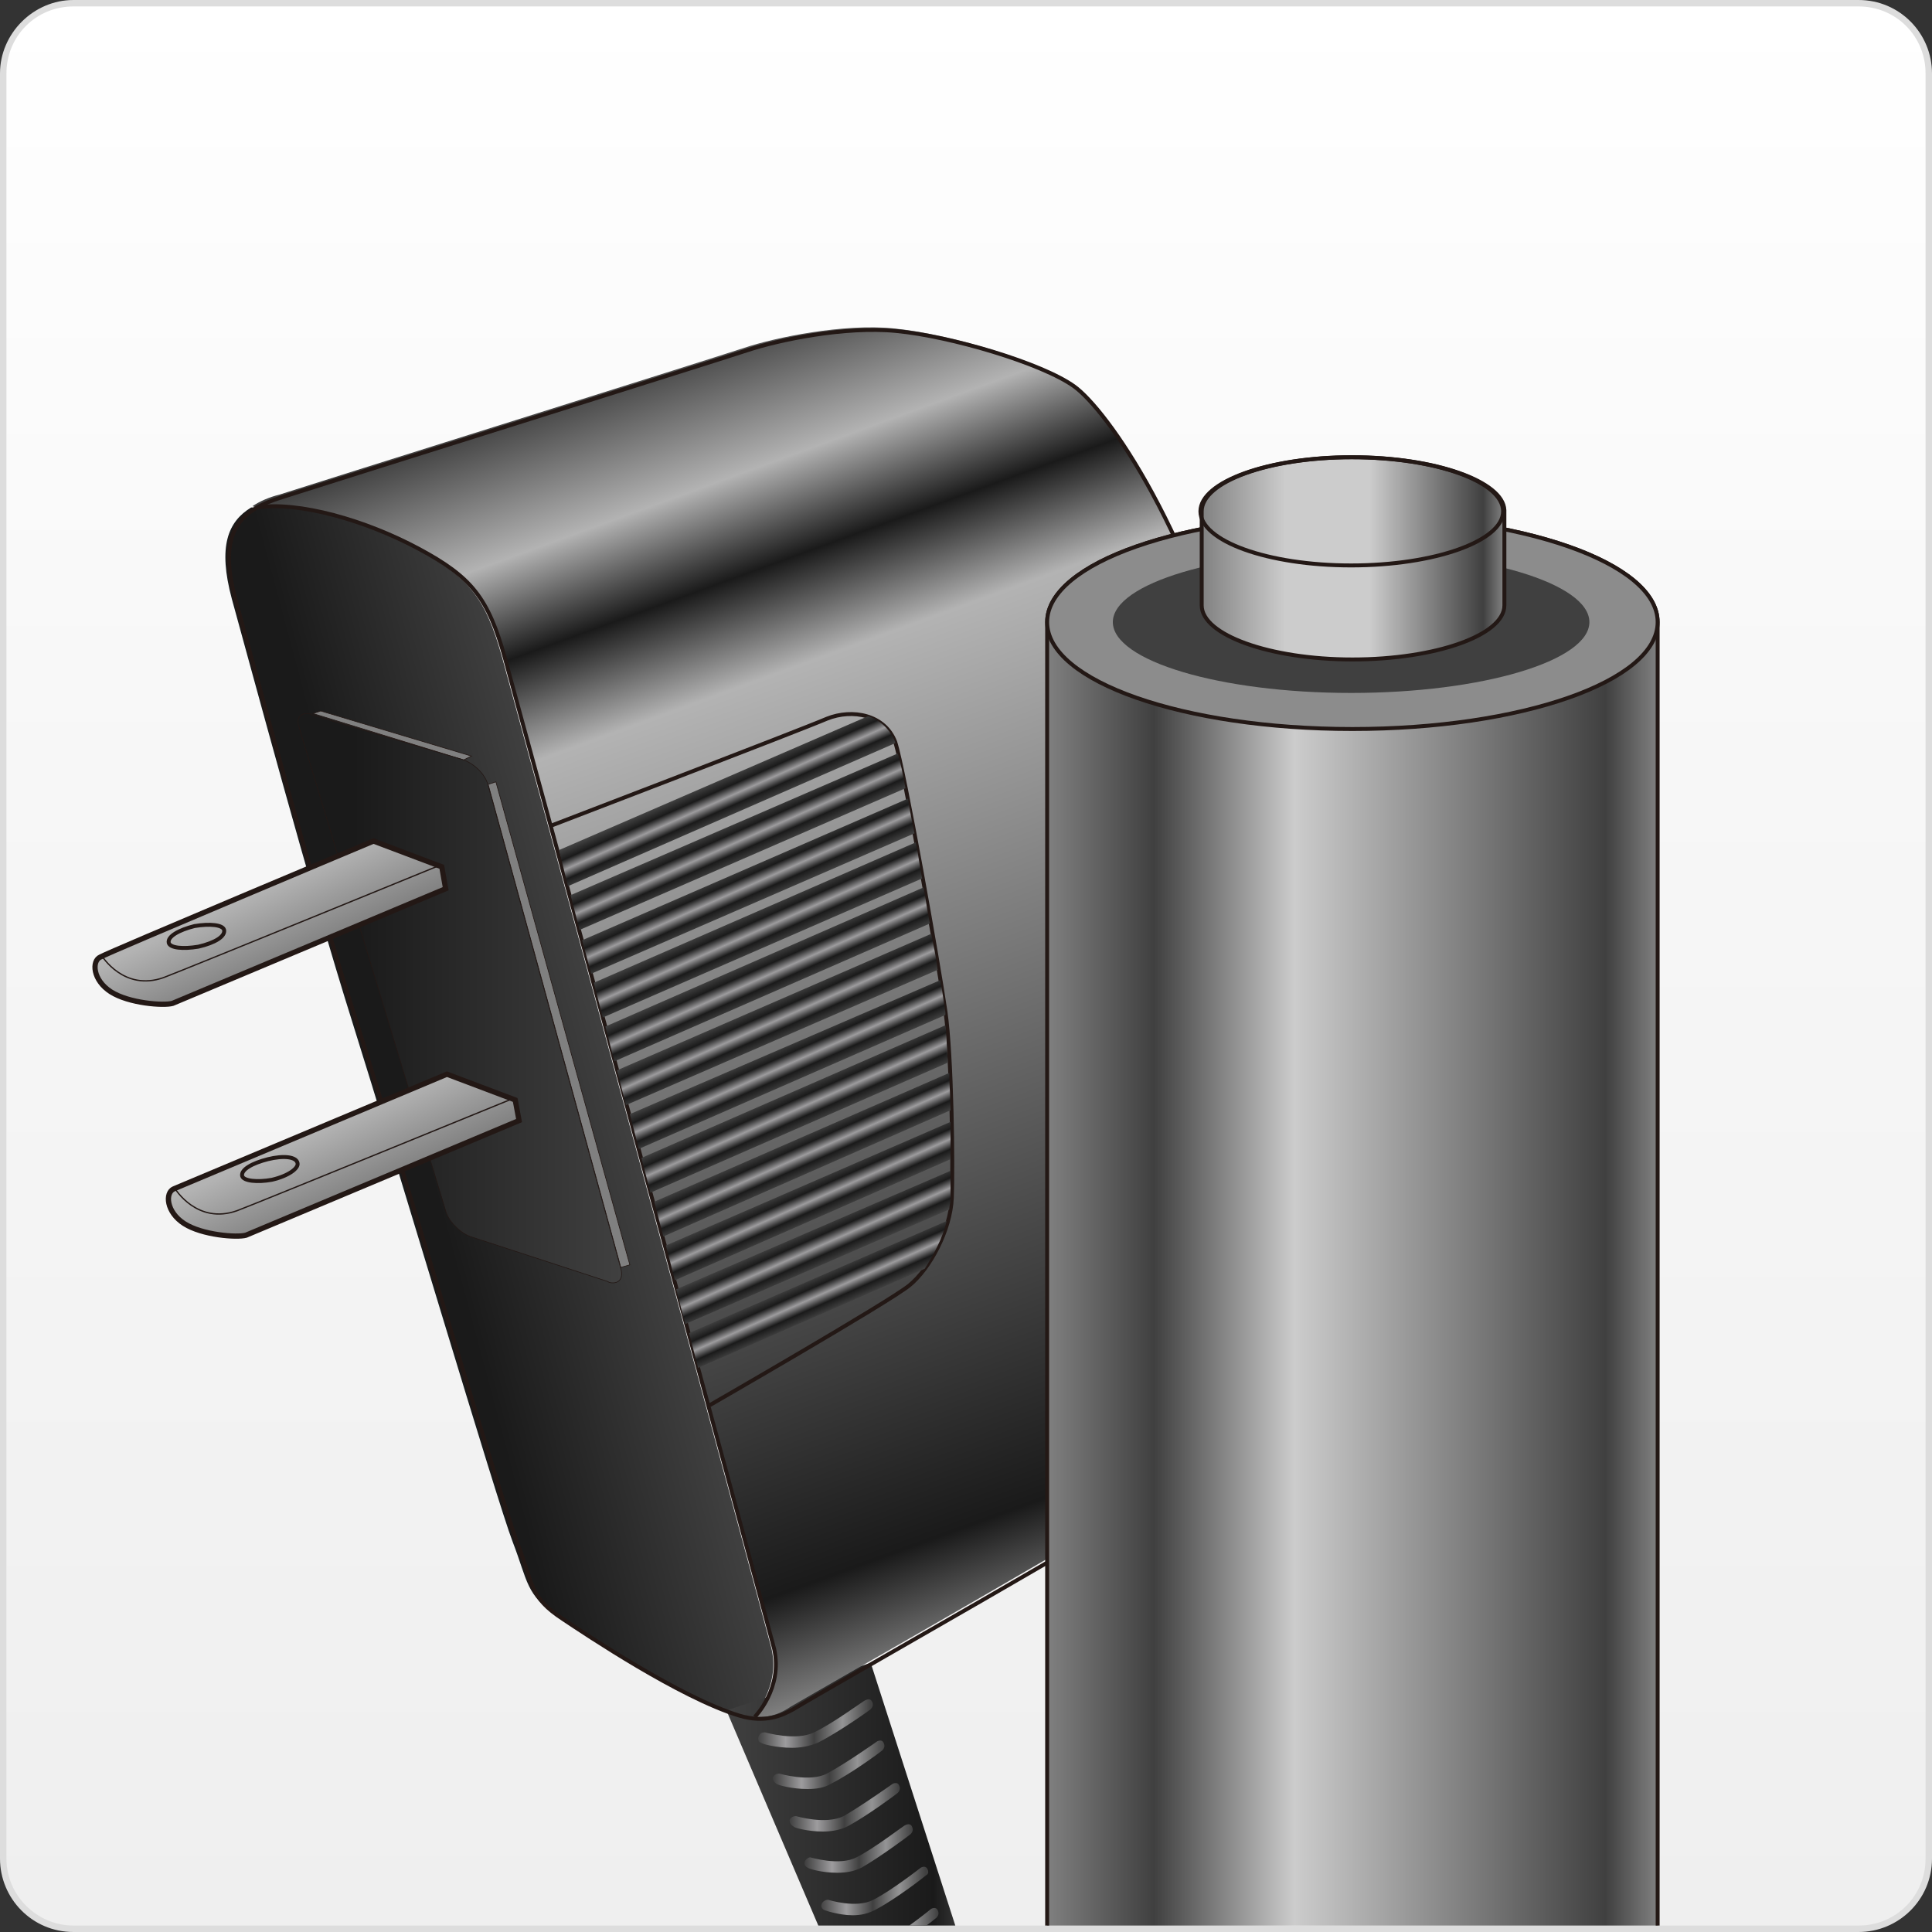
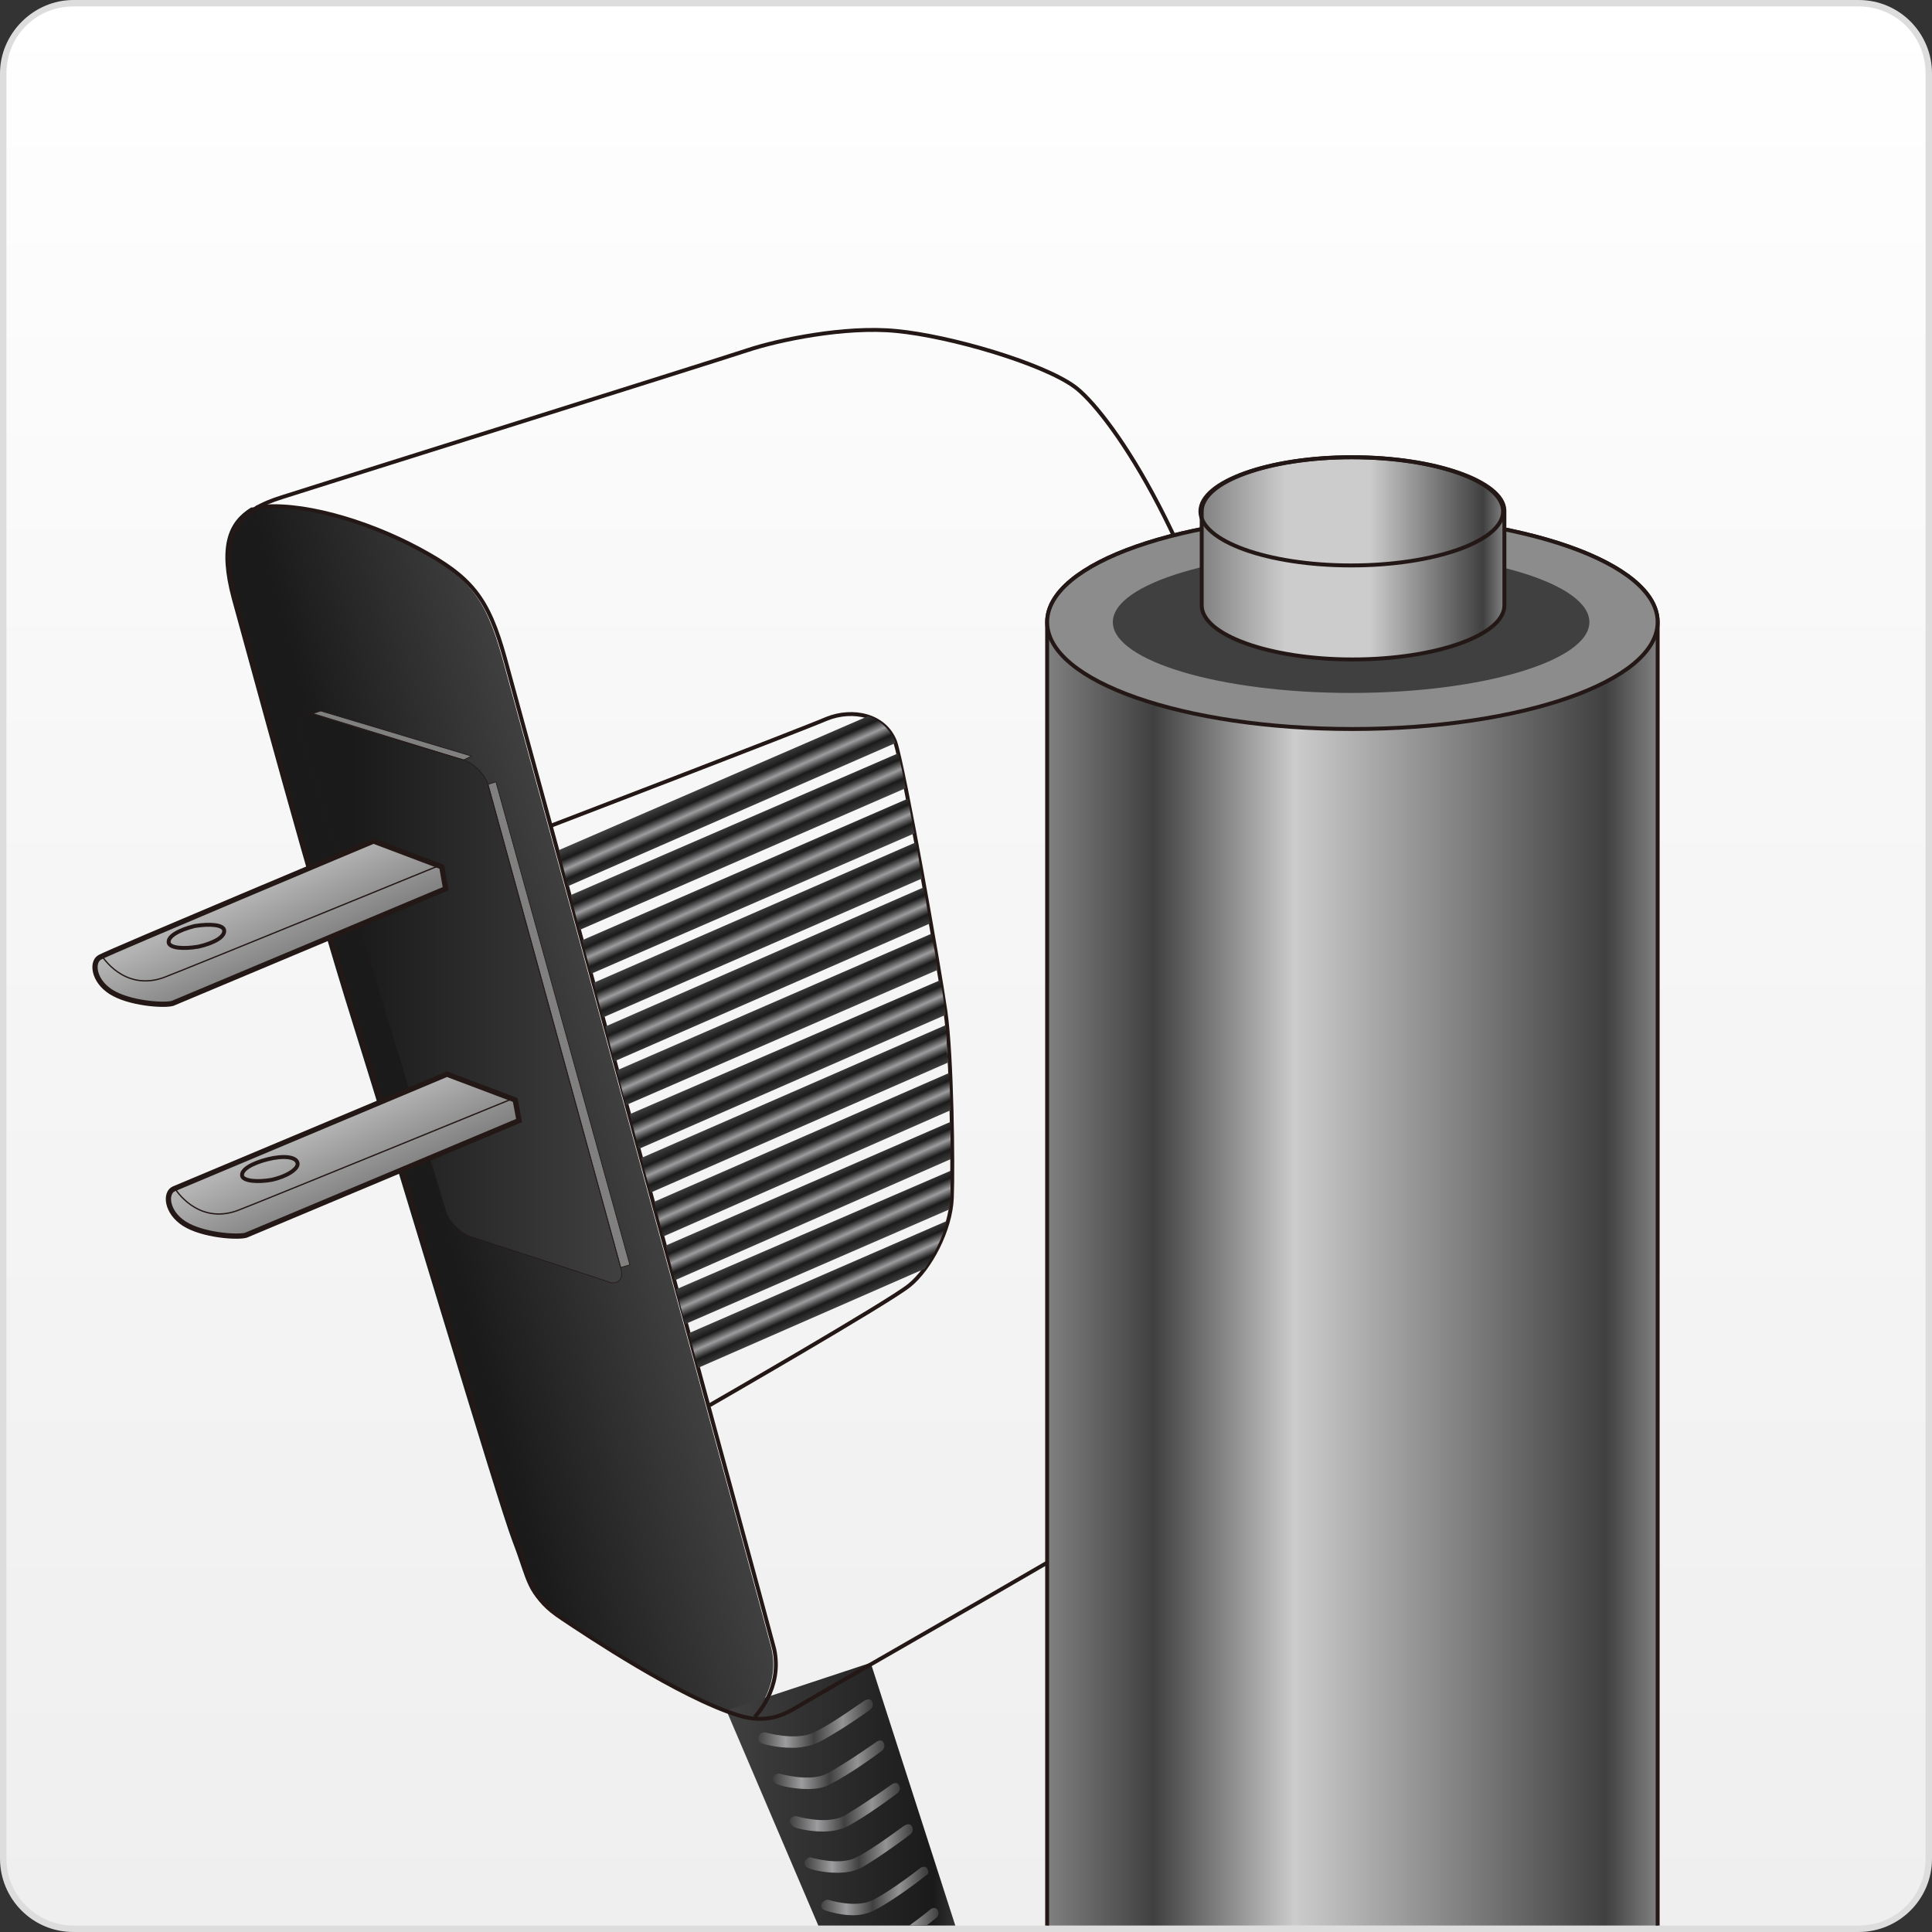
<svg xmlns="http://www.w3.org/2000/svg" xmlns:xlink="http://www.w3.org/1999/xlink" version="1.1" id="Ebene_1" x="0px" y="0px" viewBox="0 0 150 150" style="enable-background:new 0 0 150 150;" xml:space="preserve">
  <rect x="0" y="0" width="150" height="150" fill="#333333" stroke="none" />
  <style type="text/css">
	.st0{fill:url(#SVGID_1_);}
	.st1{fill:#DDDDDD;}
	.st2{clip-path:url(#SVGID_3_);}
	.st3{fill:url(#SVGID_4_);}
	.st4{fill:url(#SVGID_5_);}
	.st5{fill:url(#SVGID_6_);}
	.st6{fill:none;stroke:#231815;stroke-width:0.305;stroke-miterlimit:10;}
	.st7{enable-background:new    ;}
	.st8{clip-path:url(#SVGID_8_);}
	.st9{fill:none;}
	.st10{clip-path:url(#SVGID_10_);}
	.st11{clip-path:url(#SVGID_12_);}
	.st12{fill:#808080;stroke:#231815;stroke-width:5.091200e-02;stroke-miterlimit:10;}
	.st13{clip-path:url(#SVGID_14_);}
	.st14{fill:url(#SVGID_15_);stroke:#231815;stroke-width:5.091200e-02;stroke-miterlimit:10;}
	.st15{fill:url(#SVGID_16_);stroke:#231815;stroke-width:0.407;stroke-miterlimit:10;}
	.st16{fill:none;stroke:#231815;stroke-width:0.102;stroke-miterlimit:10;}
	.st17{fill:url(#SVGID_17_);stroke:#231815;stroke-width:0.407;stroke-miterlimit:10;}
	.st18{fill:url(#SVGID_18_);}
	.st19{fill:url(#SVGID_19_);}
	.st20{fill:url(#SVGID_20_);}
	.st21{fill:url(#SVGID_21_);}
	.st22{fill:url(#SVGID_22_);}
	.st23{fill:url(#SVGID_23_);}
	.st24{fill:url(#SVGID_24_);}
	.st25{fill:url(#SVGID_25_);}
	.st26{fill:url(#SVGID_26_);}
	.st27{fill:url(#SVGID_27_);}
	.st28{fill:url(#SVGID_28_);}
	.st29{fill:url(#SVGID_29_);}
	.st30{fill:url(#SVGID_30_);}
	.st31{fill:url(#SVGID_31_);}
	.st32{fill:url(#SVGID_32_);}
	.st33{fill:url(#SVGID_33_);}
	.st34{fill:url(#SVGID_34_);}
	.st35{fill:url(#SVGID_35_);}
	.st36{fill:url(#SVGID_36_);stroke:#231815;stroke-width:0.305;stroke-miterlimit:10;}
	.st37{fill:#8C8C8C;stroke:#231815;stroke-width:0.305;stroke-miterlimit:10;}
	.st38{fill:#404040;}
	.st39{fill:url(#SVGID_37_);stroke:#231815;stroke-width:0.305;stroke-miterlimit:10;}
</style>
  <g>
    <linearGradient id="SVGID_1_" gradientUnits="userSpaceOnUse" x1="75.016" y1="151.816" x2="75.016" y2="2.34" gradientTransform="matrix(1 0 0 -1 0 152.09)">
      <stop offset="0" style="stop-color:#FFFFFF" />
      <stop offset="0.398" style="stop-color:#F7F7F7" />
      <stop offset="1" style="stop-color:#EFEFEF" />
    </linearGradient>
    <path class="st0" d="M5.7,149.8c-3,0-5.4-2.4-5.4-5.4V5.7c0-3,2.4-5.4,5.4-5.4h138.6c3,0,5.4,2.4,5.4,5.4v138.6   c0,3-2.4,5.4-5.4,5.4H5.7z" />
    <path class="st1" d="M144.3,0.5c2.9,0,5.2,2.3,5.2,5.2v138.6c0,2.9-2.3,5.2-5.2,5.2H5.7c-2.8,0-5.2-2.3-5.2-5.2V5.7   c0-2.9,2.3-5.2,5.2-5.2L144.3,0.5 M144.3,0H5.7C2.6,0,0,2.6,0,5.7v138.6c0,3.1,2.5,5.7,5.7,5.7h138.6c3.1,0,5.7-2.5,5.7-5.7V5.7   C150,2.6,147.5,0,144.3,0L144.3,0z" />
  </g>
  <g>
    <defs>
      <rect id="SVGID_2_" x="1.7" y="6.3" width="139.8" height="143.2" />
    </defs>
    <clipPath id="SVGID_3_">
      <use xlink:href="#SVGID_2_" style="overflow:visible;" />
    </clipPath>
    <g class="st2">
      <g>
        <g>
          <g>
            <linearGradient id="SVGID_4_" gradientUnits="userSpaceOnUse" x1="29.415" y1="88.976" x2="48.105" y2="83.968">
              <stop offset="0.17" style="stop-color:#1A1A1A" />
              <stop offset="1" style="stop-color:#404040" />
            </linearGradient>
            <path class="st3" d="M19.7,39.4c3.3-0.5,8.5,1,12.6,3.2c4.1,2.2,5.4,3.8,6.7,8.5c1.3,4.7,20.1,73.8,20.9,76.9       c0.7,3.1-1.5,5.3-1.5,5.3h0c-0.4,0-0.9-0.1-1.4-0.3c-4.6-1.4-11.9-6.3-13.7-7.5c-2.5-1.7-2.3-2.7-3.5-5.8       c-1.2-3.1-9-29.4-12.4-40.2c-3.4-10.8-7.9-27.6-9.4-33c-1.1-4.1-0.3-6,1.5-7.1L19.7,39.4z" />
            <linearGradient id="SVGID_5_" gradientUnits="userSpaceOnUse" x1="56.411" y1="140.899" x2="75.211" y2="140.899">
              <stop offset="0" style="stop-color:#404040" />
              <stop offset="0.855" style="stop-color:#1A1A1A" />
              <stop offset="1" style="stop-color:#404040" />
            </linearGradient>
            <polyline class="st4" points="56.4,132.8 64.9,152.7 75.2,152.7 67.6,129.1      " />
            <linearGradient id="SVGID_6_" gradientUnits="userSpaceOnUse" x1="50.966" y1="27.974" x2="85.858" y2="123.838">
              <stop offset="0" style="stop-color:#404040" />
              <stop offset="0.103" style="stop-color:#B3B3B3" />
              <stop offset="0.176" style="stop-color:#1A1A1A" />
              <stop offset="0.255" style="stop-color:#B3B3B3" />
              <stop offset="0.915" style="stop-color:#1A1A1A" />
              <stop offset="1" style="stop-color:#808080" />
            </linearGradient>
-             <path class="st5" d="M19.9,39.4c3.3-0.5,8.5,1,12.6,3.2c4.1,2.2,5.4,3.8,6.7,8.5c1.3,4.7,20.1,73.8,20.9,76.9       c0.7,3.1-1.5,5.3-1.5,5.3l0,0c1.3,0.1,2.2-0.4,2.8-0.8c2.9-1.7,26.5-15.1,30.7-18c4.2-2.9,6.4-5.2,6.8-10       c0.4-4.8,1.7-30.1-2.3-46.8c-4-16.6-10.9-26.1-13.4-27.9c-2.5-1.8-9.6-3.9-13.8-4.3c-3.9-0.4-9.2,0.7-11.6,1.5       c-2.4,0.8-33,10.4-36.1,11.4c-0.8,0.2-1.5,0.5-2.1,0.9L19.9,39.4z" />
            <g>
              <path class="st6" d="M18.3,46.6c-1.5-5.4,0.4-7,3.6-8C25,37.6,55.6,28,58,27.2c2.4-0.8,7.6-1.9,11.6-1.5        c4.2,0.4,11.3,2.5,13.8,4.3c2.5,1.8,9.3,11.2,13.4,27.9c4.1,16.6,2.8,42,2.3,46.8c-0.4,4.8-2.6,7.1-6.8,10        c-4.2,2.9-27.9,16.3-30.7,18c-0.9,0.5-2.2,1.1-4.2,0.5c-4.6-1.4-11.9-6.3-13.7-7.5c-2.6-1.7-2.3-2.7-3.5-5.8        c-1.2-3.1-9-29.4-12.4-40.2C24.3,68.9,19.8,52,18.3,46.6z" />
              <path class="st6" d="M19.9,39.4c3.3-0.5,8.5,1,12.6,3.2c4.1,2.2,5.4,3.8,6.7,8.5c1.3,4.7,20.1,73.8,20.9,76.9        c0.7,3.1-1.5,5.3-1.5,5.3" />
            </g>
            <g>
              <g class="st7">
                <g>
                  <defs>
                    <path id="SVGID_7_" d="M23.6,55.4l0.6-0.2c0.1,0,0.2,0,0.2,0l-0.6,0.2C23.7,55.4,23.7,55.4,23.6,55.4z" />
                  </defs>
                  <clipPath id="SVGID_8_">
                    <use xlink:href="#SVGID_7_" style="overflow:visible;" />
                  </clipPath>
                  <g class="st8">
                    <path class="st9" d="M23.6,55.4l0.6-0.2c0,0,0,0,0,0L23.6,55.4C23.6,55.4,23.6,55.4,23.6,55.4" />
                    <path class="st9" d="M23.6,55.4l0.6-0.2c0,0,0.1,0,0.1,0L23.6,55.4C23.7,55.4,23.7,55.4,23.6,55.4" />
-                     <path class="st9" d="M23.7,55.4l0.6-0.2c0,0,0.1,0,0.1,0l-0.6,0.2C23.8,55.4,23.7,55.4,23.7,55.4" />
                    <polyline class="st9" points="23.8,55.4 24.5,55.2 24.5,55.2 23.8,55.4 23.8,55.4          " />
                  </g>
                </g>
                <g>
                  <defs>
                    <path id="SVGID_9_" d="M23.8,55.4l0.6-0.2c0.1,0,0.3,0,0.4,0.1l-0.6,0.2C24.1,55.4,24,55.4,23.8,55.4z" />
                  </defs>
                  <clipPath id="SVGID_10_">
                    <use xlink:href="#SVGID_9_" style="overflow:visible;" />
                  </clipPath>
                  <g class="st10">
                    <path class="st9" d="M23.8,55.4l0.6-0.2c0.1,0,0.1,0,0.2,0L24,55.4C24,55.4,23.9,55.4,23.8,55.4" />
                    <path class="st9" d="M24,55.4l0.6-0.2c0.1,0,0.2,0,0.3,0.1l-0.6,0.2C24.2,55.4,24.1,55.4,24,55.4" />
                  </g>
                </g>
                <g>
                  <defs>
                    <path id="SVGID_11_" d="M48.5,99.2c-0.2,0.1-0.4,0.1-0.6,0.2c0.4-0.1,0.5-0.5,0.3-1l0.6-0.2C49,98.7,48.9,99.1,48.5,99.2z" />
                  </defs>
                  <clipPath id="SVGID_12_">
                    <use xlink:href="#SVGID_11_" style="overflow:visible;" />
                  </clipPath>
                  <g class="st11">
-                     <path class="st9" d="M48.2,98.4l0.6-0.2c0.2,0.5,0,0.9-0.3,1l-0.6,0.2C48.2,99.3,48.4,98.9,48.2,98.4" />
-                   </g>
+                     </g>
                </g>
                <g>
                  <polygon class="st12" points="24.3,55.4 24.9,55.2 36.6,58.7 36,59         " />
                </g>
                <g>
                  <polygon class="st12" points="37.9,60.9 38.5,60.7 48.9,98.2 48.2,98.4         " />
                </g>
                <g>
                  <defs>
                    <path id="SVGID_13_" d="M36,59l0.6-0.2c0.8,0.3,1.7,1.2,1.9,2l-0.6,0.2C37.6,60.1,36.8,59.2,36,59z" />
                  </defs>
                  <clipPath id="SVGID_14_">
                    <use xlink:href="#SVGID_13_" style="overflow:visible;" />
                  </clipPath>
                  <g class="st13">
-                     <path class="st9" d="M36,59l0.6-0.2c0.8,0.3,1.7,1.2,1.9,2l-0.6,0.2C37.6,60.1,36.8,59.2,36,59" />
+                     <path class="st9" d="M36,59l0.6-0.2c0.8,0.3,1.7,1.2,1.9,2l-0.6,0.2" />
                  </g>
                </g>
                <g>
                  <linearGradient id="SVGID_15_" gradientUnits="userSpaceOnUse" x1="23.179" y1="77.41" x2="48.287" y2="77.41">
                    <stop offset="0.17" style="stop-color:#1A1A1A" />
                    <stop offset="1" style="stop-color:#404040" />
                  </linearGradient>
                  <path class="st14" d="M23.8,55.4c0.1,0,0.3,0,0.4,0.1L36,59c0.8,0.3,1.7,1.1,1.9,2l10.3,37.5c0.2,0.7-0.1,1.1-0.6,1.1          c-0.1,0-0.3,0-0.4-0.1l-10.7-3.5c-0.8-0.3-1.7-1.2-1.9-2L23.2,56.4C23,55.8,23.3,55.4,23.8,55.4z" />
                </g>
              </g>
            </g>
            <linearGradient id="SVGID_16_" gradientUnits="userSpaceOnUse" x1="19.676" y1="68.698" x2="22.441" y2="74.628">
              <stop offset="0.103" style="stop-color:#B3B3B3" />
              <stop offset="1" style="stop-color:#808080" />
            </linearGradient>
            <path class="st15" d="M34.6,69c0,0-20.5,8.6-21.2,8.9c-0.7,0.2-3.4,0-4.8-0.9c-1.4-0.9-1.5-2.4-0.8-2.7       C8.5,73.9,29,65.3,29,65.3l5.3,2L34.6,69z" />
            <path class="st6" d="M17.4,72.2c-0.1-0.4-1.1-0.5-2.3-0.3c-1.2,0.3-2.1,0.8-2,1.3c0.1,0.4,1.1,0.5,2.3,0.3       C16.7,73.2,17.5,72.7,17.4,72.2z" />
            <path class="st16" d="M7.9,74.2c0,0,1.7,2.8,4.8,1.7c1.6-0.6,21.4-8.7,21.4-8.7" />
            <linearGradient id="SVGID_17_" gradientUnits="userSpaceOnUse" x1="25.358" y1="86.751" x2="28.112" y2="92.657">
              <stop offset="0.103" style="stop-color:#B3B3B3" />
              <stop offset="1" style="stop-color:#808080" />
            </linearGradient>
            <path class="st17" d="M40.3,87c0,0-20.5,8.6-21.2,8.9c-0.7,0.2-3.4,0-4.8-0.9c-1.4-0.9-1.5-2.4-0.8-2.7       c0.7-0.3,21.2-8.9,21.2-8.9l5.3,2L40.3,87z" />
            <path class="st6" d="M23.1,90.3C23,89.8,22,89.7,20.8,90c-1.2,0.3-2.1,0.8-2,1.3c0.1,0.4,1.2,0.5,2.3,0.3       C22.4,91.3,23.2,90.7,23.1,90.3z" />
            <path class="st16" d="M13.6,92.3c0,0,1.7,2.8,4.8,1.7c1.6-0.6,21.4-8.7,21.4-8.7" />
            <path class="st6" d="M42.8,64.1c0,0,19.3-7.4,21.4-8.3c2-0.8,4.5-0.3,5.3,1.8c0.7,2.1,3.4,17.4,3.9,20.9       c0.5,3.5,0.6,12.1,0.5,14.5c-0.1,2.5-1.7,5.5-3.3,6.8c-1.6,1.3-15.5,9.3-15.5,9.3" />
            <g>
              <linearGradient id="SVGID_18_" gradientUnits="userSpaceOnUse" x1="-69.557" y1="407.408" x2="-68.359" y2="410.102" gradientTransform="matrix(1 0 0 1 127.927 -336.552)">
                <stop offset="0" style="stop-color:#404040" />
                <stop offset="0.25" style="stop-color:#1A1A1A" />
                <stop offset="0.5" style="stop-color:#9D9C9E" />
                <stop offset="0.75" style="stop-color:#1A1A1A" />
                <stop offset="1" style="stop-color:#404040" />
              </linearGradient>
              <path class="st18" d="M71.6,68.2c-0.2-0.9-0.3-1.9-0.5-2.8l-25,10.9l0.7,2.7L71.6,68.2z" />
              <linearGradient id="SVGID_19_" gradientUnits="userSpaceOnUse" x1="-68.002" y1="414.332" x2="-66.81" y2="417.014" gradientTransform="matrix(1 0 0 1 127.927 -336.552)">
                <stop offset="0" style="stop-color:#404040" />
                <stop offset="0.25" style="stop-color:#1A1A1A" />
                <stop offset="0.5" style="stop-color:#9D9C9E" />
                <stop offset="0.75" style="stop-color:#1A1A1A" />
                <stop offset="1" style="stop-color:#404040" />
              </linearGradient>
              <path class="st19" d="M72.8,75.3c-0.1-0.9-0.3-1.8-0.5-2.8L47.9,83.1l0.7,2.7L72.8,75.3z" />
              <linearGradient id="SVGID_20_" gradientUnits="userSpaceOnUse" x1="-68.785" y1="410.863" x2="-67.587" y2="413.557" gradientTransform="matrix(1 0 0 1 127.927 -336.552)">
                <stop offset="0" style="stop-color:#404040" />
                <stop offset="0.25" style="stop-color:#1A1A1A" />
                <stop offset="0.5" style="stop-color:#9D9C9E" />
                <stop offset="0.75" style="stop-color:#1A1A1A" />
                <stop offset="1" style="stop-color:#404040" />
              </linearGradient>
              <path class="st20" d="M72.2,71.7c-0.2-0.9-0.3-1.8-0.5-2.8L47,79.7l0.7,2.7L72.2,71.7z" />
              <linearGradient id="SVGID_21_" gradientUnits="userSpaceOnUse" x1="-70.348" y1="403.968" x2="-69.158" y2="406.644" gradientTransform="matrix(1 0 0 1 127.927 -336.552)">
                <stop offset="0" style="stop-color:#404040" />
                <stop offset="0.25" style="stop-color:#1A1A1A" />
                <stop offset="0.5" style="stop-color:#9D9C9E" />
                <stop offset="0.75" style="stop-color:#1A1A1A" />
                <stop offset="1" style="stop-color:#404040" />
              </linearGradient>
              <path class="st21" d="M71,64.7c-0.2-1-0.4-1.9-0.5-2.7l-25.3,11l0.7,2.6L71,64.7z" />
              <linearGradient id="SVGID_22_" gradientUnits="userSpaceOnUse" x1="-72.301" y1="397.224" x2="-71.108" y2="399.909" gradientTransform="matrix(1 0 0 1 127.927 -336.552)">
                <stop offset="0" style="stop-color:#404040" />
                <stop offset="0.25" style="stop-color:#1A1A1A" />
                <stop offset="0.5" style="stop-color:#9D9C9E" />
                <stop offset="0.75" style="stop-color:#1A1A1A" />
                <stop offset="1" style="stop-color:#404040" />
              </linearGradient>
              <path class="st22" d="M44.1,68.8l25.4-11.1c0,0,0,0,0-0.1c-0.4-1-1.2-1.7-2.1-2l-24,10.4L44.1,68.8z" />
              <linearGradient id="SVGID_23_" gradientUnits="userSpaceOnUse" x1="-71.191" y1="400.537" x2="-69.995" y2="403.227" gradientTransform="matrix(1 0 0 1 127.927 -336.552)">
                <stop offset="0" style="stop-color:#404040" />
                <stop offset="0.25" style="stop-color:#1A1A1A" />
                <stop offset="0.5" style="stop-color:#9D9C9E" />
                <stop offset="0.75" style="stop-color:#1A1A1A" />
                <stop offset="1" style="stop-color:#404040" />
              </linearGradient>
              <path class="st23" d="M70.3,61.2c-0.2-1.1-0.4-2.1-0.6-2.7L44.3,69.5l0.7,2.7L70.3,61.2z" />
              <linearGradient id="SVGID_24_" gradientUnits="userSpaceOnUse" x1="-64.957" y1="432.001" x2="-63.777" y2="434.655" gradientTransform="matrix(1 0 0 1 127.927 -336.552)">
                <stop offset="0" style="stop-color:#404040" />
                <stop offset="0.25" style="stop-color:#1A1A1A" />
                <stop offset="0.5" style="stop-color:#9D9C9E" />
                <stop offset="0.75" style="stop-color:#1A1A1A" />
                <stop offset="1" style="stop-color:#404040" />
              </linearGradient>
              <path class="st24" d="M73.7,93.9c0-0.3,0.1-0.5,0.1-0.8c0-0.5,0-1.3,0-2.2l-21.3,9.2l0.7,2.7L73.7,93.9z" />
              <linearGradient id="SVGID_25_" gradientUnits="userSpaceOnUse" x1="-64.65" y1="435.677" x2="-63.48" y2="438.311" gradientTransform="matrix(1 0 0 1 127.927 -336.552)">
                <stop offset="0" style="stop-color:#404040" />
                <stop offset="0.25" style="stop-color:#1A1A1A" />
                <stop offset="0.5" style="stop-color:#9D9C9E" />
                <stop offset="0.75" style="stop-color:#1A1A1A" />
                <stop offset="1" style="stop-color:#404040" />
              </linearGradient>
              <path class="st25" d="M71.8,98.5c0.7-1.1,1.4-2.4,1.7-3.7l-20,8.7l0.7,2.7L71.8,98.5z" />
              <linearGradient id="SVGID_26_" gradientUnits="userSpaceOnUse" x1="-67.248" y1="417.813" x2="-66.061" y2="420.484" gradientTransform="matrix(1 0 0 1 127.927 -336.552)">
                <stop offset="0" style="stop-color:#404040" />
                <stop offset="0.25" style="stop-color:#1A1A1A" />
                <stop offset="0.5" style="stop-color:#9D9C9E" />
                <stop offset="0.75" style="stop-color:#1A1A1A" />
                <stop offset="1" style="stop-color:#404040" />
              </linearGradient>
              <path class="st26" d="M73.4,78.8c0-0.1,0-0.2,0-0.2c-0.1-0.6-0.2-1.5-0.4-2.5L48.9,86.5l0.7,2.7L73.4,78.8z" />
              <linearGradient id="SVGID_27_" gradientUnits="userSpaceOnUse" x1="-65.441" y1="428.421" x2="-64.263" y2="431.07" gradientTransform="matrix(1 0 0 1 127.927 -336.552)">
                <stop offset="0" style="stop-color:#404040" />
                <stop offset="0.25" style="stop-color:#1A1A1A" />
                <stop offset="0.5" style="stop-color:#9D9C9E" />
                <stop offset="0.75" style="stop-color:#1A1A1A" />
                <stop offset="1" style="stop-color:#404040" />
              </linearGradient>
              <path class="st27" d="M73.8,90c0-0.9,0-1.9,0-2.9l-22.1,9.6l0.7,2.7L73.8,90z" />
              <linearGradient id="SVGID_28_" gradientUnits="userSpaceOnUse" x1="-65.959" y1="424.854" x2="-64.782" y2="427.502" gradientTransform="matrix(1 0 0 1 127.927 -336.552)">
                <stop offset="0" style="stop-color:#404040" />
                <stop offset="0.25" style="stop-color:#1A1A1A" />
                <stop offset="0.5" style="stop-color:#9D9C9E" />
                <stop offset="0.75" style="stop-color:#1A1A1A" />
                <stop offset="1" style="stop-color:#404040" />
              </linearGradient>
              <path class="st28" d="M73.8,86.2c0-1-0.1-2-0.1-2.9l-22.9,10l0.7,2.7L73.8,86.2z" />
              <linearGradient id="SVGID_29_" gradientUnits="userSpaceOnUse" x1="-66.534" y1="421.289" x2="-65.345" y2="423.965" gradientTransform="matrix(1 0 0 1 127.927 -336.552)">
                <stop offset="0" style="stop-color:#404040" />
                <stop offset="0.25" style="stop-color:#1A1A1A" />
                <stop offset="0.5" style="stop-color:#9D9C9E" />
                <stop offset="0.75" style="stop-color:#1A1A1A" />
                <stop offset="1" style="stop-color:#404040" />
              </linearGradient>
              <path class="st29" d="M73.6,82.5c-0.1-1.1-0.1-2.1-0.2-2.9L49.8,89.9l0.7,2.7L73.6,82.5z" />
            </g>
            <g>
              <linearGradient id="SVGID_30_" gradientUnits="userSpaceOnUse" x1="58.789" y1="133.804" x2="67.62" y2="133.804">
                <stop offset="0" style="stop-color:#404040" />
                <stop offset="0.25" style="stop-color:#9D9C9E" />
                <stop offset="0.5" style="stop-color:#404040" />
                <stop offset="0.75" style="stop-color:#949495" />
                <stop offset="1" style="stop-color:#404040" />
              </linearGradient>
              <path class="st30" d="M61.5,135.7c-1.2,0-2.4-0.3-2.4-0.4c-0.2,0-0.3-0.3-0.2-0.5c0.1-0.2,0.2-0.3,0.5-0.3c0,0,2.4,0.7,3.8,0        c1.5-0.7,3.9-2.5,4-2.5c0.2-0.1,0.4-0.1,0.5,0.1c0.1,0.2,0.1,0.4-0.1,0.6c-0.1,0.1-2.5,1.8-4.1,2.6        C62.8,135.6,62.1,135.7,61.5,135.7z" />
              <linearGradient id="SVGID_31_" gradientUnits="userSpaceOnUse" x1="60.066" y1="137.068" x2="68.74" y2="137.068">
                <stop offset="0" style="stop-color:#404040" />
                <stop offset="0.25" style="stop-color:#9D9C9E" />
                <stop offset="0.5" style="stop-color:#404040" />
                <stop offset="0.75" style="stop-color:#949495" />
                <stop offset="1" style="stop-color:#404040" />
              </linearGradient>
              <path class="st31" d="M62.7,138.9c-1.2,0-2.3-0.3-2.4-0.4c-0.2-0.1-0.3-0.3-0.3-0.5c0.1-0.2,0.3-0.3,0.5-0.3        c0,0,2.4,0.7,3.7,0c1.5-0.8,3.9-2.5,3.9-2.5c0.2-0.1,0.4-0.1,0.5,0.1c0.1,0.2,0.1,0.4-0.1,0.6c-0.1,0.1-2.4,1.8-4,2.6        C64,138.8,63.4,138.9,62.7,138.9z" />
              <linearGradient id="SVGID_32_" gradientUnits="userSpaceOnUse" x1="61.312" y1="140.321" x2="69.828" y2="140.321">
                <stop offset="0" style="stop-color:#404040" />
                <stop offset="0.25" style="stop-color:#9D9C9E" />
                <stop offset="0.5" style="stop-color:#404040" />
                <stop offset="0.75" style="stop-color:#949495" />
                <stop offset="1" style="stop-color:#404040" />
              </linearGradient>
              <path class="st32" d="M63.9,142.2c-1.2,0-2.3-0.3-2.3-0.4c-0.2-0.1-0.3-0.3-0.3-0.5c0.1-0.2,0.3-0.3,0.5-0.3        c0,0,2.3,0.7,3.7,0c1.4-0.8,3.8-2.5,3.8-2.5c0.2-0.1,0.4-0.1,0.5,0.1c0.1,0.2,0.1,0.4-0.1,0.6c-0.1,0.1-2.4,1.8-3.9,2.6        C65.2,142.1,64.5,142.2,63.9,142.2z" />
              <linearGradient id="SVGID_33_" gradientUnits="userSpaceOnUse" x1="62.508" y1="143.576" x2="70.87" y2="143.576">
                <stop offset="0" style="stop-color:#404040" />
                <stop offset="0.25" style="stop-color:#9D9C9E" />
                <stop offset="0.5" style="stop-color:#404040" />
                <stop offset="0.75" style="stop-color:#949495" />
                <stop offset="1" style="stop-color:#404040" />
              </linearGradient>
              <path class="st33" d="M65,145.4c-1.2,0-2.2-0.3-2.3-0.4c-0.2-0.1-0.3-0.3-0.2-0.5c0.1-0.2,0.3-0.3,0.4-0.3c0,0,2.3,0.7,3.6,0        c1.4-0.7,3.7-2.5,3.8-2.5c0.2-0.1,0.4-0.1,0.5,0.1c0.1,0.2,0.1,0.4-0.1,0.6c-0.1,0.1-2.4,1.8-3.8,2.6        C66.3,145.3,65.7,145.4,65,145.4z" />
              <linearGradient id="SVGID_34_" gradientUnits="userSpaceOnUse" x1="63.654" y1="146.842" x2="71.865" y2="146.842">
                <stop offset="0" style="stop-color:#404040" />
                <stop offset="0.25" style="stop-color:#9D9C9E" />
                <stop offset="0.5" style="stop-color:#404040" />
                <stop offset="0.75" style="stop-color:#949495" />
                <stop offset="1" style="stop-color:#404040" />
              </linearGradient>
              <path class="st34" d="M66.2,148.7c-1.1,0-2.2-0.4-2.2-0.4c-0.2-0.1-0.3-0.3-0.2-0.5c0.1-0.2,0.3-0.3,0.5-0.3        c0,0,2.2,0.7,3.5,0c1.4-0.7,3.7-2.5,3.7-2.5c0.2-0.1,0.4-0.1,0.5,0.1c0.1,0.2,0.1,0.4-0.1,0.5c-0.1,0.1-2.3,1.8-3.8,2.6        C67.4,148.6,66.8,148.7,66.2,148.7z" />
              <linearGradient id="SVGID_35_" gradientUnits="userSpaceOnUse" x1="64.768" y1="150.092" x2="72.831" y2="150.092">
                <stop offset="0" style="stop-color:#404040" />
                <stop offset="0.25" style="stop-color:#9D9C9E" />
                <stop offset="0.5" style="stop-color:#404040" />
                <stop offset="0.75" style="stop-color:#949495" />
                <stop offset="1" style="stop-color:#404040" />
              </linearGradient>
              <path class="st35" d="M67.2,151.9c-1.1,0-2.1-0.4-2.2-0.4c-0.2-0.1-0.3-0.3-0.2-0.5c0.1-0.2,0.3-0.3,0.5-0.3        c0,0,2.1,0.7,3.4,0c1.4-0.7,3.6-2.5,3.6-2.5c0.2-0.1,0.4-0.1,0.5,0.1c0.1,0.2,0.1,0.4-0.1,0.6c-0.1,0.1-2.3,1.8-3.7,2.6        C68.4,151.8,67.8,151.9,67.2,151.9z" />
            </g>
          </g>
          <g>
            <linearGradient id="SVGID_36_" gradientUnits="userSpaceOnUse" x1="81.259" y1="107.269" x2="128.69" y2="107.269">
              <stop offset="0" style="stop-color:#808080" />
              <stop offset="0.176" style="stop-color:#404040" />
              <stop offset="0.406" style="stop-color:#CCCCCC" />
              <stop offset="0.915" style="stop-color:#404040" />
              <stop offset="1" style="stop-color:#808080" />
            </linearGradient>
            <path class="st36" d="M105,40c-13.1,0-23.7,3.7-23.7,8.3v117.9c0,4.6,10.6,8.3,23.7,8.3c13.1,0,23.7-3.7,23.7-8.3V48.3       C128.7,43.7,118.1,40,105,40z" />
            <path class="st37" d="M128.7,48.3c0,4.6-10.6,8.3-23.7,8.3c-13.1,0-23.7-3.7-23.7-8.3c0-4.6,10.6-8.3,23.7-8.3       C118.1,40,128.7,43.7,128.7,48.3z" />
            <path class="st38" d="M123.4,48.3c0,3-8.3,5.5-18.5,5.5c-10.2,0-18.5-2.5-18.5-5.5c0-3,8.3-5.5,18.5-5.5       C115.2,42.8,123.4,45.3,123.4,48.3z" />
            <linearGradient id="SVGID_37_" gradientUnits="userSpaceOnUse" x1="93.235" y1="43.355" x2="116.723" y2="43.355">
              <stop offset="0" style="stop-color:#808080" />
              <stop offset="0.279" style="stop-color:#CCCCCC" />
              <stop offset="0.558" style="stop-color:#CCCCCC" />
              <stop offset="0.933" style="stop-color:#404040" />
              <stop offset="1" style="stop-color:#808080" />
            </linearGradient>
            <path class="st39" d="M105,35.5c-6.5,0-11.7,1.9-11.7,4.2V47c0,2.3,5.3,4.2,11.7,4.2c6.5,0,11.8-1.9,11.8-4.2v-7.4       C116.7,37.4,111.5,35.5,105,35.5z" />
            <path class="st6" d="M116.7,39.7c0,2.3-5.3,4.2-11.8,4.2c-6.5,0-11.7-1.9-11.7-4.2c0-2.3,5.3-4.2,11.7-4.2       C111.5,35.5,116.7,37.4,116.7,39.7z" />
          </g>
        </g>
      </g>
    </g>
  </g>
</svg>